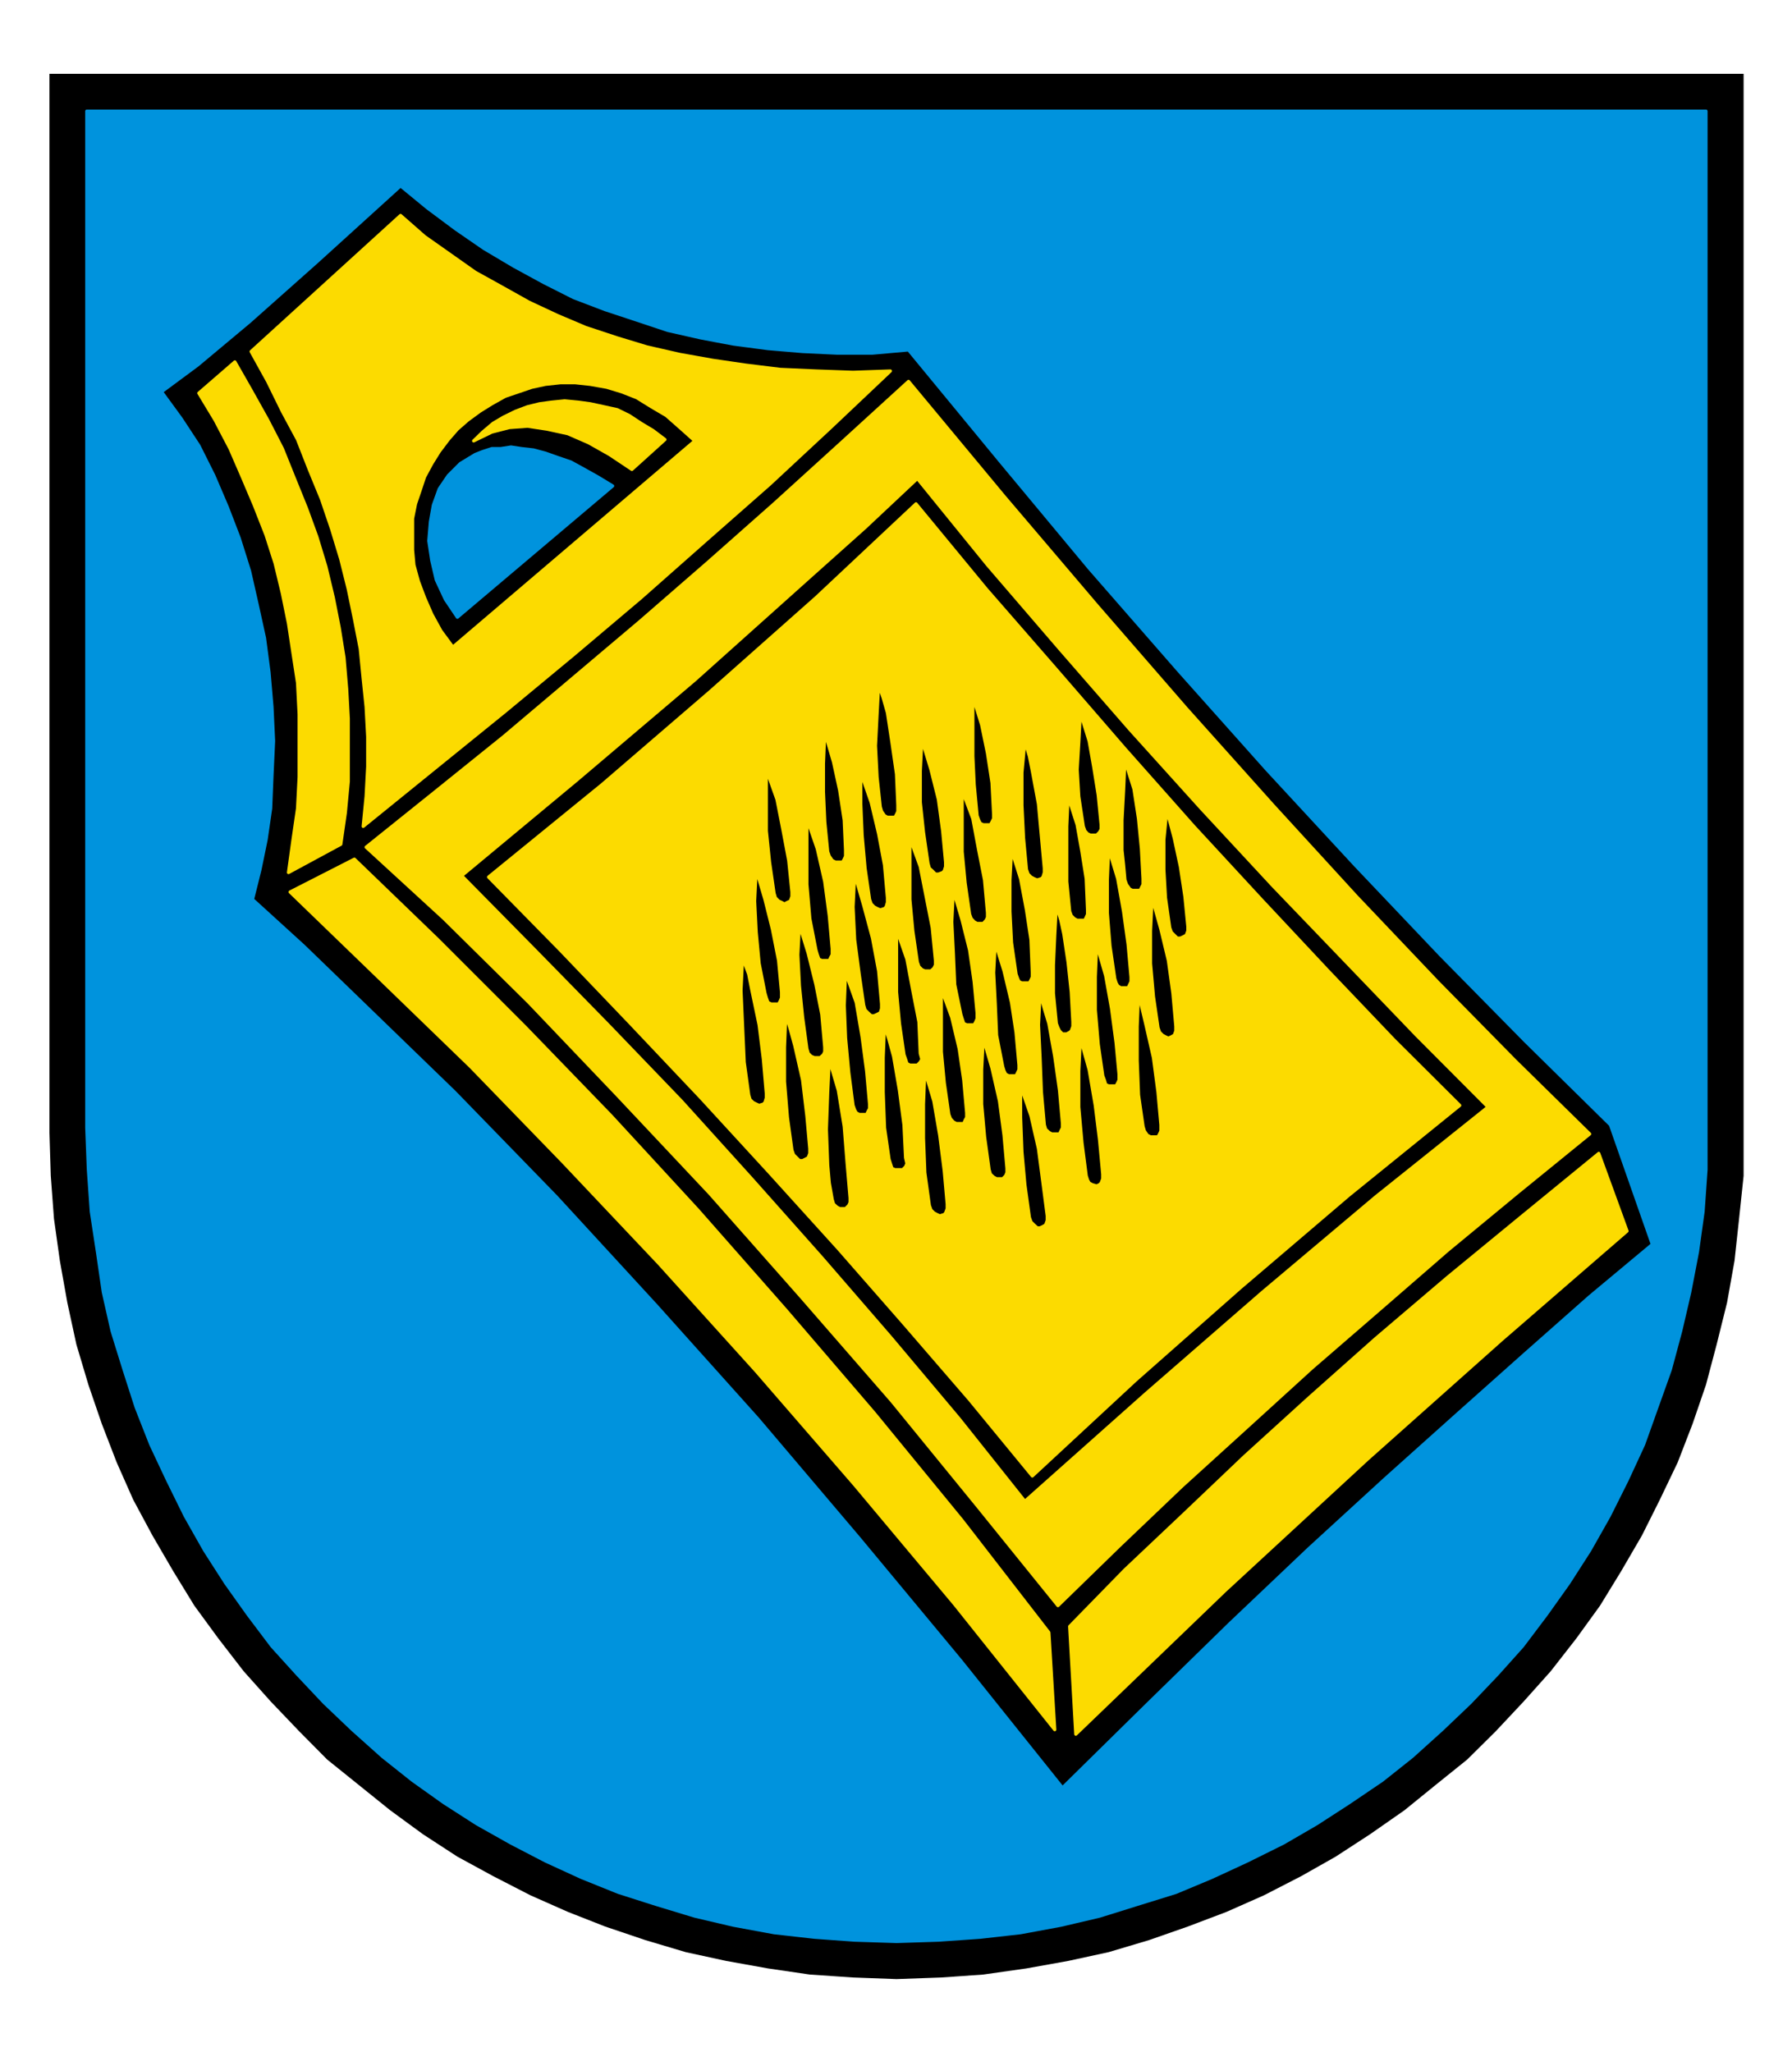
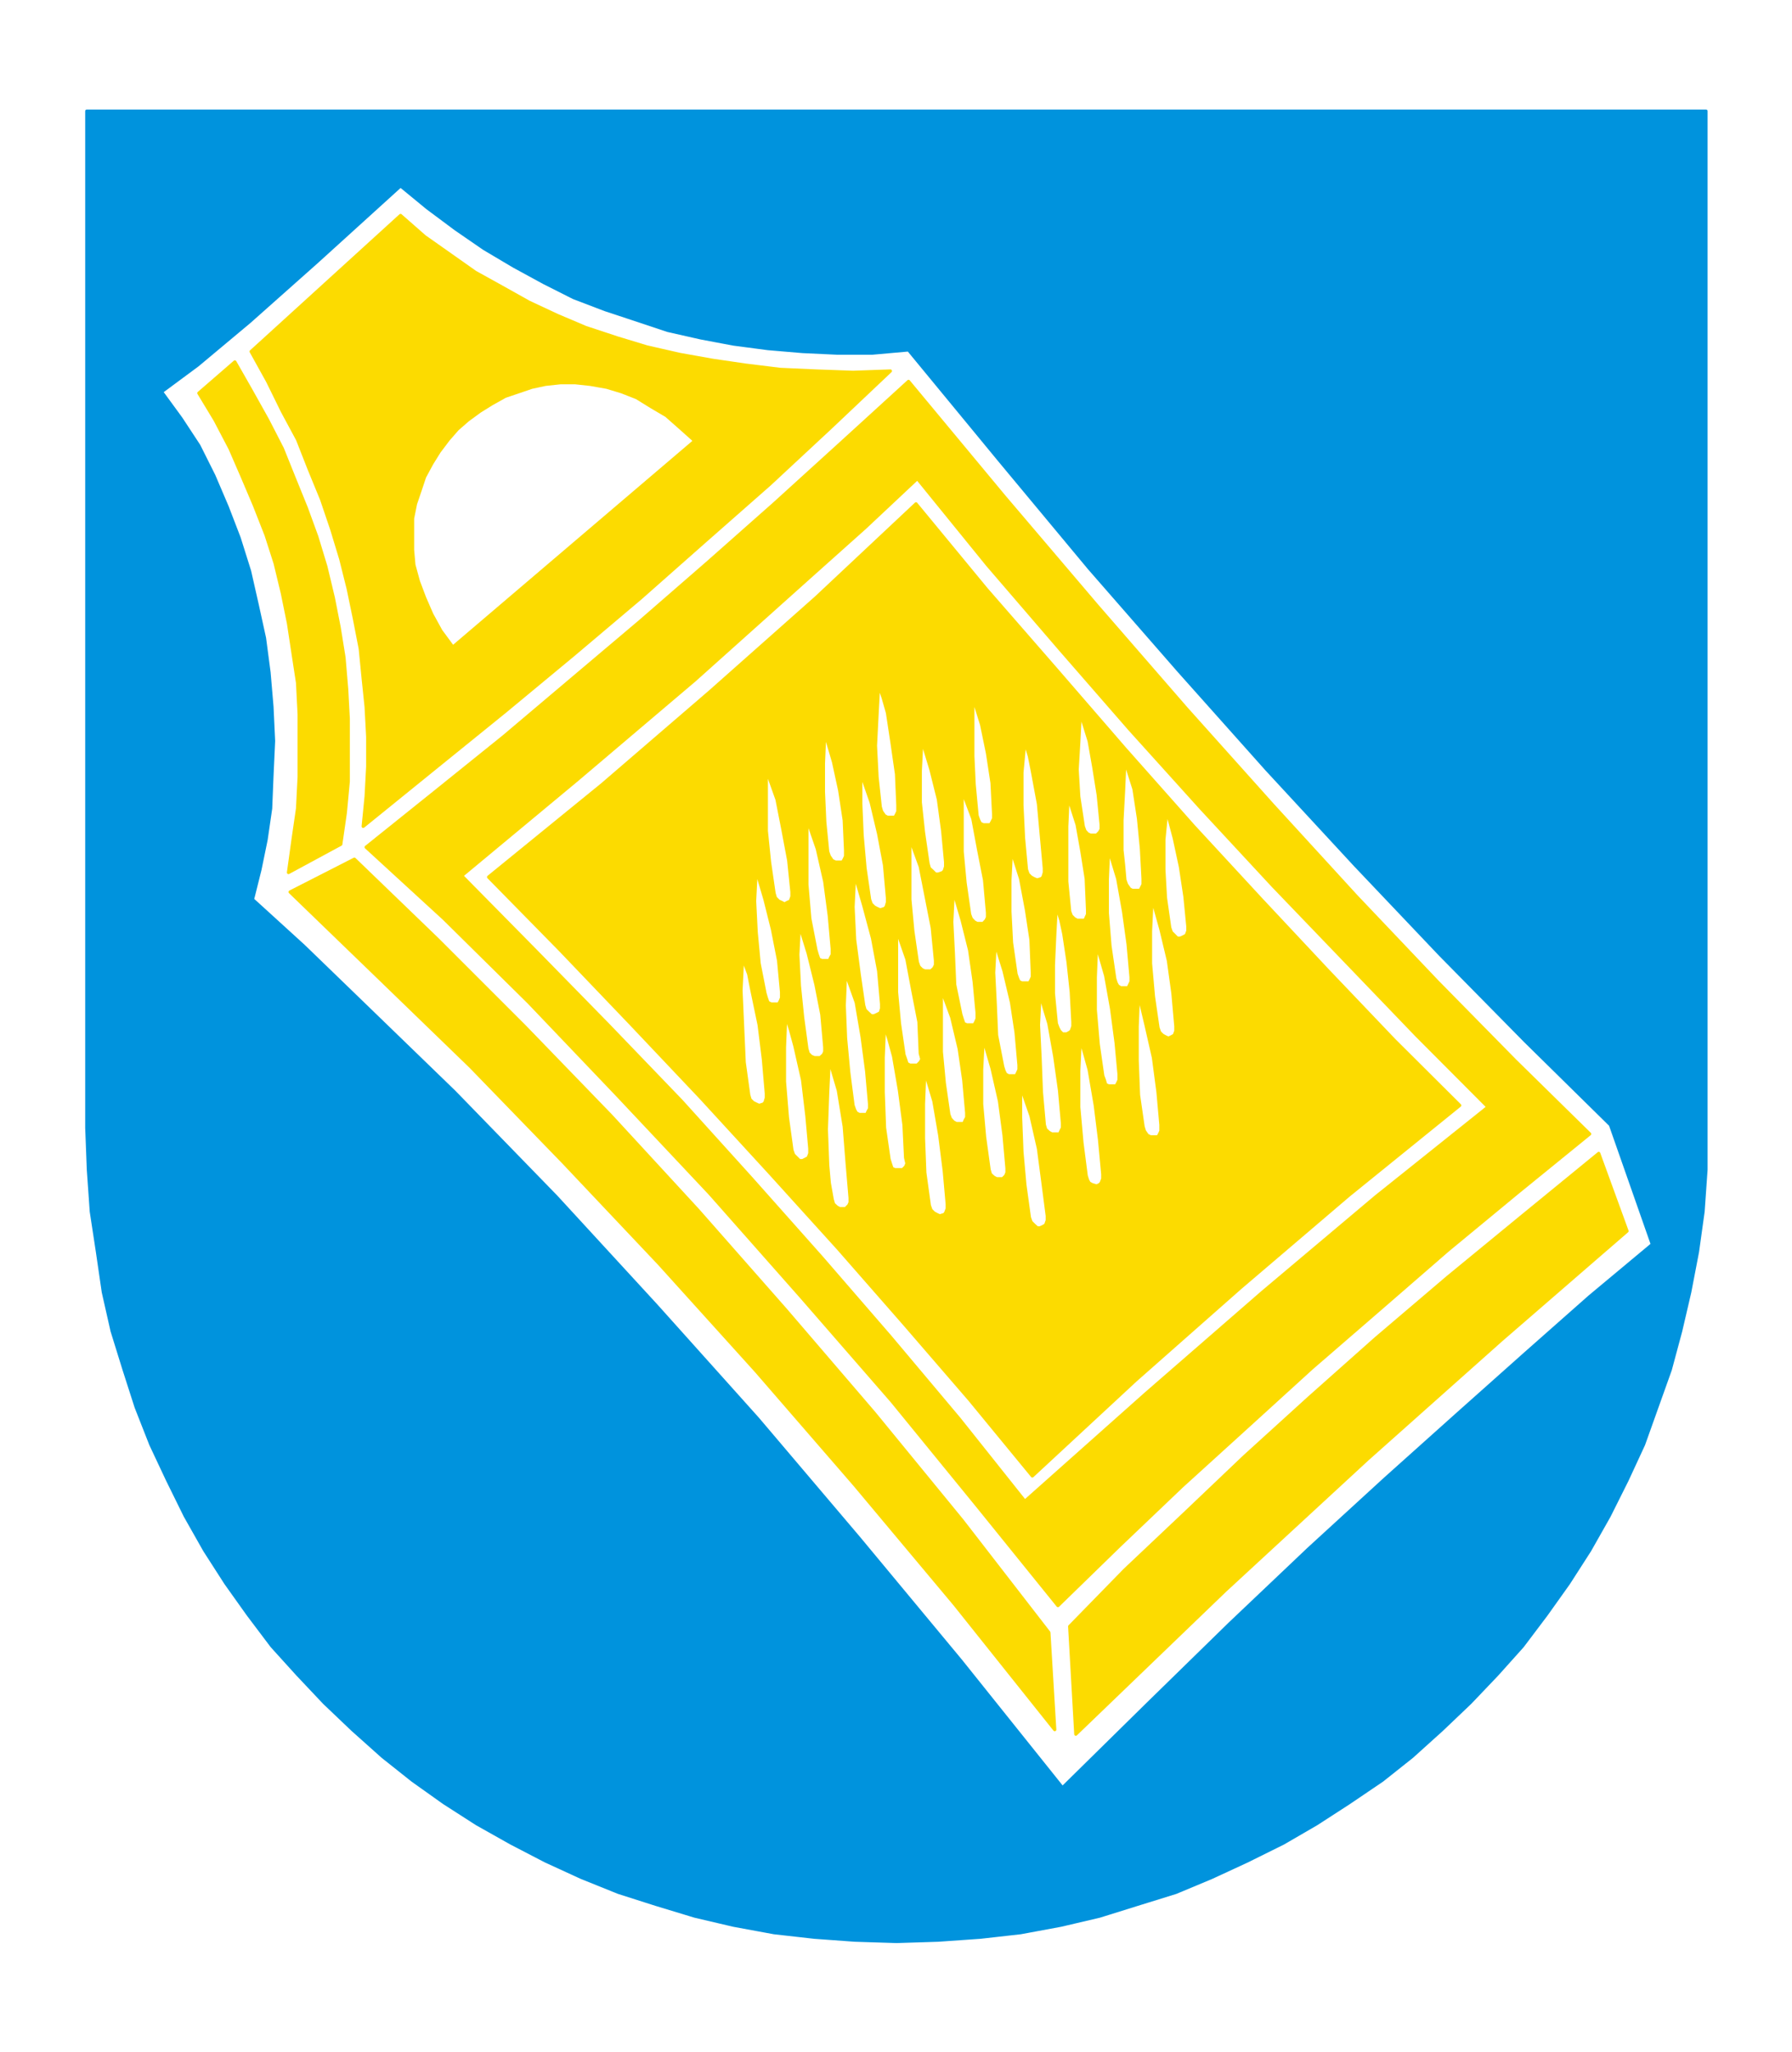
<svg xmlns="http://www.w3.org/2000/svg" version="1.0" width="366.06" height="419.22" id="svg2">
  <defs id="defs4">
    <clipPath id="clipPath3580">
      <path d="M 418.2,703.56 L 421.56,703.56 L 421.56,691.21 L 418.2,691.21 L 418.2,703.56 z" id="path3582" />
    </clipPath>
    <clipPath id="clipPath3562">
      <path d="M 354.48,701.16 L 418.19,701.16 L 418.19,629.53 L 354.48,629.53 L 354.48,701.16 z" id="path3564" />
    </clipPath>
    <clipPath id="clipPath3550">
      <path d="M 354.48,701.16 L 418.19,701.16 L 418.19,629.53 L 354.48,629.53 L 354.48,701.16 z" id="path3552" />
    </clipPath>
    <clipPath id="clipPath3474">
      <path d="M 418.2,603.6 L 421.56,603.6 L 421.56,591.24 L 418.2,591.24 L 418.2,603.6 z" id="path3476" />
    </clipPath>
    <clipPath id="clipPath3348">
      <path d="M 354.48,601.2 L 418.19,601.2 L 418.19,529.56 L 354.48,529.56 L 354.48,601.2 z" id="path3350" />
    </clipPath>
    <clipPath id="clipPath3336">
      <path d="M 354.48,601.2 L 418.19,601.2 L 418.19,529.56 L 354.48,529.56 L 354.48,601.2 z" id="path3338" />
    </clipPath>
    <clipPath id="clipPath3260">
      <path d="M 418.2,512.64 L 421.56,512.64 L 421.56,500.28 L 418.2,500.28 L 418.2,512.64 z" id="path3262" />
    </clipPath>
    <clipPath id="clipPath3238">
-       <path d="M 354.48,510.24 L 418.19,510.24 L 418.19,438.61 L 354.48,438.61 L 354.48,510.24 z" id="path3240" />
-     </clipPath>
+       </clipPath>
    <clipPath id="clipPath3226">
      <path d="M 354.48,510.24 L 418.19,510.24 L 418.19,438.61 L 354.48,438.61 L 354.48,510.24 z" id="path3228" />
    </clipPath>
    <clipPath id="clipPath3146">
      <path d="M 418.2,412.68 L 421.56,412.68 L 421.56,400.32 L 418.2,400.32 L 418.2,412.68 z" id="path3148" />
    </clipPath>
    <clipPath id="clipPath3084">
-       <path d="M 354.48,410.28 L 418.19,410.28 L 418.19,338.65 L 354.48,338.65 L 354.48,410.28 z" id="path3086" />
-     </clipPath>
+       </clipPath>
    <clipPath id="clipPath3072">
      <path d="M 354.48,410.28 L 418.19,410.28 L 418.19,338.65 L 354.48,338.65 L 354.48,410.28 z" id="path3074" />
    </clipPath>
    <clipPath id="clipPath3000">
      <path d="M 418.2,312.72 L 421.56,312.72 L 421.56,300.36 L 418.2,300.36 L 418.2,312.72 z" id="path3002" />
    </clipPath>
    <clipPath id="clipPath2974">
      <path d="M 354.48,310.32 L 418.19,310.32 L 418.19,238.69 L 354.48,238.69 L 354.48,310.32 z" id="path2976" />
    </clipPath>
    <clipPath id="clipPath2962">
      <path d="M 354.48,310.32 L 418.19,310.32 L 418.19,238.69 L 354.48,238.69 L 354.48,310.32 z" id="path2964" />
    </clipPath>
    <clipPath id="clipPath2888">
      <path d="M 418.2,212.64 L 421.56,212.64 L 421.56,200.29 L 418.2,200.29 L 418.2,212.64 z" id="path2890" />
    </clipPath>
    <clipPath id="clipPath2796">
      <path d="M 354.48,210.24 L 418.19,210.24 L 418.19,138.6 L 354.48,138.6 L 354.48,210.24 z" id="path2798" />
    </clipPath>
    <clipPath id="clipPath2784">
      <path d="M 354.48,210.24 L 418.19,210.24 L 418.19,138.6 L 354.48,138.6 L 354.48,210.24 z" id="path2786" />
    </clipPath>
    <clipPath id="clipPath2710">
      <path d="M 422.04,110.76 L 422.04,135.12 L 549.12,135.12 L 549.12,110.76 L 545.88,110.76 L 545.88,125.88 L 425.28,125.88 L 425.28,110.76 L 422.04,110.76 z" id="path2712" />
    </clipPath>
    <clipPath id="clipPath2688">
      <path d="M 351.12,110.76 L 351.12,135.12 L 354.48,135.12 L 354.48,110.76 L 351.12,110.76 z M 418.32,110.76 L 418.32,135.12 L 421.56,135.12 L 421.56,110.76 L 418.32,110.76 z" id="path2690" />
    </clipPath>
    <clipPath id="clipPath2666">
      <path d="M 288.84,110.76 L 288.84,135.12 L 350.64,135.12 L 350.64,110.76 L 347.4,110.76 L 347.4,132.84 L 292.08,132.84 L 292.08,110.76 L 288.84,110.76 z" id="path2668" />
    </clipPath>
    <clipPath id="clipPath2650">
      <path d="M 147.12,110.76 L 147.12,135.12 L 288.36,135.12 L 288.36,110.76 L 285.12,110.76 L 285.12,125.88 L 150.36,125.88 L 150.36,110.76 L 147.12,110.76 z" id="path2652" />
    </clipPath>
    <clipPath id="clipPath2634">
      <path d="M 67.68,110.76 L 67.68,135.12 L 146.64,135.12 L 146.64,110.76 L 143.28,110.76 L 143.28,125.88 L 70.92,125.88 L 70.92,110.76 L 67.68,110.76 z" id="path2636" />
    </clipPath>
    <clipPath id="clipPath2502">
      <path d="M 70.92,803.76 L 574.44,803.76 L 574.44,774.97 L 70.92,774.97 L 70.92,803.76 z" id="path2504" />
    </clipPath>
    <clipPath id="clipPath2480">
      <path d="M 70.92,803.76 L 574.44,803.76 L 574.44,801.97 L 70.92,801.97 L 70.92,803.76 z" id="path2482" />
    </clipPath>
    <clipPath id="clipPath2470">
      <path d="M 70.92,776.76 L 574.44,776.76 L 574.44,774.97 L 70.92,774.97 L 70.92,776.76 z" id="path2472" />
    </clipPath>
  </defs>
  <g transform="translate(-191.637,-17.849)" id="layer1">
    <g transform="matrix(4.36,0,0,4.36,-1508.881,-1277.543)" id="g27099">
      <g transform="matrix(1.25,0,0,1.25,-50.894,2.079)" clip-path="url(#clipPath2962)" id="g2960">
        <g id="g2966">
-           <path d="M 354.59,238.79 L 418.09,238.79 L 418.09,278.47 L 418.09,278.47 L 418.09,280.1 L 417.92,281.71 L 417.75,283.28 L 417.47,284.85 L 417.08,286.42 L 416.68,287.93 L 416.18,289.39 L 415.62,290.84 L 414.95,292.24 L 414.28,293.58 L 413.5,294.92 L 412.71,296.21 L 411.82,297.44 L 410.86,298.67 L 409.85,299.8 L 408.8,300.92 L 407.73,301.98 L 406.55,302.93 L 405.38,303.88 L 404.09,304.78 L 402.8,305.62 L 401.51,306.35 L 400.11,307.07 L 398.71,307.69 L 397.26,308.24 L 395.8,308.75 L 394.29,309.2 L 392.77,309.53 L 391.21,309.81 L 389.59,310.04 L 388.02,310.15 L 386.34,310.21 L 386.34,310.21 L 384.71,310.15 L 383.09,310.04 L 381.52,309.81 L 379.96,309.53 L 378.44,309.2 L 376.93,308.75 L 375.42,308.24 L 374.02,307.69 L 372.62,307.07 L 371.22,306.35 L 369.88,305.62 L 368.59,304.78 L 367.36,303.88 L 366.18,302.93 L 365,301.98 L 363.95,300.92 L 362.88,299.8 L 361.87,298.67 L 360.92,297.44 L 360.02,296.21 L 359.23,294.92 L 358.45,293.58 L 357.73,292.24 L 357.11,290.84 L 356.55,289.39 L 356.05,287.93 L 355.6,286.42 L 355.26,284.85 L 354.98,283.28 L 354.76,281.71 L 354.64,280.1 L 354.59,278.47 L 354.59,238.79 z" id="path2968" style="fill:#000000;fill-opacity:1;fill-rule:evenodd;stroke:none" />
-         </g>
+           </g>
      </g>
      <g transform="matrix(1.25,0,0,1.25,-50.894,2.079)" clip-path="url(#clipPath2974)" id="g2972">
        <path d="M 412.66,279.26 L 413.72,282.17 L 413.72,282.17 L 409.01,286.25 L 403.98,290.73 L 398.65,295.65 L 393.06,301.03 L 392.83,296.99 L 392.83,296.99 L 394.9,294.87 L 397.09,292.8 L 399.38,290.62 L 401.79,288.43 L 404.31,286.19 L 407,283.9 L 409.8,281.6 L 412.66,279.26 L 412.66,279.26 z" id="path2978" style="fill:#fcdb00;fill-opacity:1;fill-rule:evenodd;stroke:#fcdb00;stroke-width:0.12;stroke-linecap:round;stroke-linejoin:round;stroke-miterlimit:10;stroke-dasharray:none;stroke-opacity:1" />
        <path d="M 369.71,260.28 L 378.78,252.55 L 378.78,252.55 L 378.22,252.05 L 377.71,251.6 L 377.15,251.27 L 376.6,250.93 L 376.04,250.71 L 375.48,250.54 L 374.86,250.43 L 374.3,250.37 L 373.74,250.37 L 373.18,250.43 L 372.67,250.54 L 372.17,250.71 L 371.67,250.88 L 371.17,251.16 L 370.72,251.44 L 370.27,251.77 L 369.88,252.11 L 369.54,252.5 L 369.2,252.95 L 368.92,253.4 L 368.65,253.9 L 368.48,254.41 L 368.31,254.91 L 368.2,255.46 L 368.2,256.03 L 368.2,256.64 L 368.25,257.2 L 368.42,257.82 L 368.65,258.43 L 368.92,259.05 L 369.26,259.67 L 369.71,260.28 L 369.71,260.28 z M 367.75,244.1 L 367.75,244.1 L 368.65,244.89 L 369.6,245.56 L 370.55,246.23 L 371.56,246.79 L 372.56,247.35 L 373.63,247.85 L 374.69,248.3 L 375.87,248.69 L 376.99,249.03 L 378.22,249.31 L 379.45,249.53 L 380.68,249.71 L 381.98,249.87 L 383.32,249.93 L 384.71,249.98 L 386.11,249.93 L 386.11,249.93 L 383.87,252.05 L 381.58,254.18 L 379.17,256.3 L 376.76,258.43 L 374.24,260.56 L 371.67,262.69 L 369.04,264.82 L 366.35,267 L 366.35,267 L 366.46,265.88 L 366.52,264.76 L 366.52,263.64 L 366.46,262.52 L 366.35,261.46 L 366.24,260.34 L 366.02,259.21 L 365.79,258.1 L 365.51,256.98 L 365.17,255.86 L 364.79,254.74 L 364.33,253.62 L 363.89,252.5 L 363.32,251.44 L 362.77,250.32 L 362.15,249.2 L 367.75,244.1 z" id="path2980" style="fill:#fcdb00;fill-opacity:1;fill-rule:evenodd;stroke:#fcdb00;stroke-width:0.12;stroke-linecap:round;stroke-linejoin:round;stroke-miterlimit:10;stroke-dasharray:none;stroke-opacity:1" />
-         <path d="M 376.42,253.62 L 377.66,252.5 L 377.66,252.5 L 377.21,252.16 L 376.76,251.89 L 376.32,251.6 L 375.87,251.38 L 375.37,251.27 L 374.86,251.16 L 374.42,251.1 L 373.9,251.05 L 373.4,251.1 L 372.96,251.16 L 372.51,251.27 L 372.06,251.44 L 371.61,251.66 L 371.22,251.89 L 370.83,252.22 L 370.49,252.55 L 370.49,252.55 L 371.17,252.22 L 371.83,252.05 L 372.51,252 L 373.24,252.11 L 374.02,252.28 L 374.8,252.62 L 375.58,253.06 L 376.42,253.62 L 376.42,253.62 z" id="path2982" style="fill:#fcdb00;fill-opacity:1;fill-rule:evenodd;stroke:#fcdb00;stroke-width:0.12;stroke-linecap:round;stroke-linejoin:round;stroke-miterlimit:10;stroke-dasharray:none;stroke-opacity:1" />
        <path d="M 361.54,249.59 L 360.19,250.76 L 360.19,250.76 L 360.8,251.77 L 361.36,252.84 L 361.82,253.9 L 362.27,254.96 L 362.71,256.08 L 363.05,257.14 L 363.32,258.26 L 363.55,259.39 L 363.72,260.51 L 363.89,261.62 L 363.95,262.8 L 363.95,263.98 L 363.95,265.15 L 363.89,266.33 L 363.72,267.5 L 363.55,268.73 L 365.51,267.67 L 365.51,267.67 L 365.68,266.49 L 365.79,265.32 L 365.79,264.14 L 365.79,262.96 L 365.73,261.85 L 365.63,260.67 L 365.45,259.55 L 365.23,258.43 L 364.95,257.26 L 364.61,256.14 L 364.22,255.07 L 363.77,253.96 L 363.32,252.84 L 362.77,251.77 L 362.15,250.66 L 361.54,249.59 L 361.54,249.59 z" id="path2984" style="fill:#fcdb00;fill-opacity:1;fill-rule:evenodd;stroke:#fcdb00;stroke-width:0.12;stroke-linecap:round;stroke-linejoin:round;stroke-miterlimit:10;stroke-dasharray:none;stroke-opacity:1" />
        <path d="M 366.02,268.23 L 363.61,269.46 L 363.61,269.46 L 366.91,272.65 L 370.38,276.01 L 373.85,279.59 L 377.44,283.39 L 381.08,287.42 L 384.77,291.68 L 388.52,296.16 L 392.27,300.86 L 392.05,297.22 L 392.05,297.22 L 388.8,293.02 L 385.5,288.99 L 382.19,285.13 L 378.89,281.38 L 375.64,277.85 L 372.4,274.5 L 369.15,271.25 L 366.02,268.23 L 366.02,268.23 z" id="path2986" style="fill:#fcdb00;fill-opacity:1;fill-rule:evenodd;stroke:#fcdb00;stroke-width:0.12;stroke-linecap:round;stroke-linejoin:round;stroke-miterlimit:10;stroke-dasharray:none;stroke-opacity:1" />
        <path d="M 387.12,253.96 L 387.12,253.96 L 385.16,255.8 L 383.09,257.65 L 378.78,261.51 L 374.36,265.26 L 370.04,268.85 L 370.04,268.85 L 372.79,271.64 L 375.53,274.44 L 378.28,277.3 L 380.91,280.21 L 383.54,283.17 L 386.11,286.14 L 388.69,289.21 L 391.15,292.3 L 391.15,292.3 L 395.69,288.26 L 400.06,284.46 L 404.31,280.88 L 408.51,277.52 L 408.51,277.52 L 405.83,274.83 L 403.14,272.03 L 400.45,269.23 L 397.76,266.33 L 395.08,263.36 L 392.45,260.34 L 389.75,257.2 L 387.12,253.96 L 387.12,253.96 z M 386.79,250.32 L 386.79,250.32 L 390.37,254.63 L 393.84,258.71 L 397.2,262.58 L 400.45,266.21 L 403.58,269.63 L 406.61,272.82 L 409.52,275.78 L 412.32,278.53 L 412.32,278.53 L 409.64,280.71 L 407,282.89 L 404.42,285.13 L 401.9,287.31 L 399.44,289.55 L 397.04,291.73 L 394.68,293.98 L 392.39,296.21 L 392.39,296.21 L 389.36,292.46 L 386.17,288.55 L 382.76,284.63 L 379.34,280.76 L 375.87,277.07 L 372.56,273.6 L 369.38,270.46 L 366.46,267.78 L 366.46,267.78 L 369.04,265.71 L 371.61,263.64 L 374.13,261.51 L 376.71,259.33 L 379.23,257.14 L 381.75,254.91 L 384.27,252.62 L 386.79,250.32 L 386.79,250.32 z" id="path2988" style="fill:#fcdb00;fill-opacity:1;fill-rule:evenodd;stroke:#fcdb00;stroke-width:0.12;stroke-linecap:round;stroke-linejoin:round;stroke-miterlimit:10;stroke-dasharray:none;stroke-opacity:1" />
        <path d="M 392.77,265.88 L 392.77,265.88 L 392.72,267 L 392.72,268.01 L 392.72,269.07 L 392.83,270.19 L 392.83,270.19 L 392.89,270.35 L 393,270.46 L 393.11,270.52 L 393.23,270.52 L 393.4,270.52 L 393.45,270.41 L 393.5,270.3 L 393.5,270.13 L 393.5,270.13 L 393.45,268.96 L 393.29,267.95 L 393.11,266.94 L 392.77,265.88 L 392.77,265.88 z M 381.46,264.87 L 381.46,264.87 L 381.46,266.05 L 381.46,267.17 L 381.58,268.34 L 381.75,269.51 L 381.75,269.51 L 381.8,269.68 L 381.92,269.8 L 382.03,269.85 L 382.14,269.91 L 382.25,269.85 L 382.36,269.8 L 382.42,269.63 L 382.42,269.46 L 382.42,269.46 L 382.3,268.28 L 382.08,267.11 L 381.86,265.99 L 381.46,264.87 L 381.46,264.87 z M 383.65,263.47 L 383.65,263.47 L 383.6,264.64 L 383.6,265.71 L 383.65,266.83 L 383.76,267.95 L 383.76,267.95 L 383.82,268.12 L 383.93,268.28 L 384.05,268.34 L 384.16,268.34 L 384.32,268.34 L 384.38,268.23 L 384.43,268.12 L 384.43,267.89 L 384.43,267.89 L 384.38,266.77 L 384.21,265.65 L 383.98,264.59 L 383.65,263.47 L 383.65,263.47 z M 385.67,261.68 L 385.67,261.68 L 385.61,262.8 L 385.55,263.98 L 385.61,265.15 L 385.73,266.27 L 385.73,266.27 L 385.78,266.44 L 385.89,266.6 L 386,266.66 L 386.11,266.66 L 386.28,266.66 L 386.34,266.55 L 386.39,266.44 L 386.39,266.21 L 386.39,266.21 L 386.34,265.04 L 386.17,263.86 L 386,262.74 L 385.84,262.18 L 385.67,261.68 L 385.67,261.68 z M 387.29,263.75 L 387.29,263.75 L 387.23,264.92 L 387.23,266.1 L 387.35,267.22 L 387.52,268.39 L 387.52,268.39 L 387.57,268.57 L 387.68,268.67 L 387.8,268.79 L 387.91,268.79 L 388.07,268.73 L 388.13,268.67 L 388.18,268.51 L 388.18,268.34 L 388.18,268.34 L 388.07,267.17 L 387.91,265.99 L 387.63,264.87 L 387.29,263.75 L 387.29,263.75 z M 389.2,262.13 L 389.2,262.13 L 389.2,263.25 L 389.2,264.37 L 389.25,265.43 L 389.36,266.6 L 389.36,266.6 L 389.42,266.77 L 389.48,266.89 L 389.59,266.94 L 389.75,266.94 L 389.86,266.94 L 389.92,266.83 L 389.98,266.71 L 389.98,266.55 L 389.98,266.55 L 389.92,265.37 L 389.75,264.26 L 389.53,263.19 L 389.2,262.13 L 389.2,262.13 z M 391.15,263.8 L 391.15,263.8 L 391.04,264.98 L 391.04,266.21 L 391.1,267.44 L 391.21,268.62 L 391.21,268.62 L 391.27,268.79 L 391.38,268.9 L 391.49,268.96 L 391.61,269.01 L 391.77,268.96 L 391.83,268.9 L 391.88,268.73 L 391.88,268.57 L 391.88,268.57 L 391.66,266.16 L 391.43,264.92 L 391.32,264.37 L 391.15,263.8 L 391.15,263.8 z M 388.8,265.65 L 388.8,265.65 L 388.8,266.77 L 388.8,267.95 L 388.91,269.12 L 389.08,270.3 L 389.08,270.3 L 389.14,270.46 L 389.25,270.58 L 389.36,270.64 L 389.48,270.64 L 389.59,270.64 L 389.7,270.52 L 389.75,270.41 L 389.75,270.24 L 389.75,270.24 L 389.64,269.01 L 389.42,267.89 L 389.2,266.71 L 388.8,265.65 L 388.8,265.65 z M 385,264.98 L 385,264.98 L 385,266.16 L 385.05,267.33 L 385.16,268.57 L 385.33,269.74 L 385.33,269.74 L 385.39,269.91 L 385.5,270.02 L 385.61,270.08 L 385.73,270.13 L 385.89,270.08 L 385.95,270.02 L 386,269.85 L 386,269.68 L 386,269.68 L 385.89,268.45 L 385.67,267.28 L 385.39,266.1 L 385,264.98 L 385,264.98 z M 382.98,266.71 L 382.98,266.71 L 382.98,267.89 L 382.98,269.18 L 383.09,270.46 L 383.32,271.64 L 383.32,271.64 L 383.37,271.81 L 383.43,271.98 L 383.54,272.03 L 383.71,272.03 L 383.82,272.03 L 383.87,271.92 L 383.93,271.81 L 383.93,271.59 L 383.93,271.59 L 383.82,270.35 L 383.65,269.07 L 383.37,267.84 L 382.98,266.71 L 382.98,266.71 z M 381.08,268.62 L 381.08,268.62 L 381.02,269.8 L 381.08,270.97 L 381.19,272.14 L 381.41,273.26 L 381.41,273.26 L 381.46,273.43 L 381.52,273.6 L 381.64,273.66 L 381.8,273.66 L 381.92,273.66 L 381.98,273.55 L 382.03,273.43 L 382.03,273.21 L 382.03,273.21 L 381.92,272.03 L 381.69,270.86 L 381.41,269.74 L 381.08,268.62 L 381.08,268.62 z M 388.47,269.4 L 388.47,269.4 L 388.41,270.58 L 388.47,271.76 L 388.52,272.93 L 388.75,274.05 L 388.75,274.05 L 388.8,274.21 L 388.86,274.39 L 388.97,274.44 L 389.14,274.44 L 389.25,274.44 L 389.31,274.33 L 389.36,274.21 L 389.36,273.99 L 389.36,273.99 L 389.25,272.82 L 389.08,271.64 L 388.8,270.52 L 388.47,269.4 L 388.47,269.4 z M 382.7,270.69 L 382.7,270.69 L 382.64,271.81 L 382.7,272.98 L 382.82,274.16 L 382.98,275.34 L 382.98,275.34 L 383.03,275.51 L 383.14,275.62 L 383.26,275.67 L 383.37,275.67 L 383.48,275.67 L 383.6,275.56 L 383.65,275.45 L 383.65,275.28 L 383.65,275.28 L 383.54,274.05 L 383.32,272.93 L 383.03,271.76 L 382.7,270.69 L 382.7,270.69 z M 390.65,267.89 L 390.65,267.89 L 390.59,269.01 L 390.59,270.19 L 390.65,271.36 L 390.82,272.54 L 390.82,272.54 L 390.88,272.71 L 390.93,272.82 L 391.04,272.87 L 391.21,272.87 L 391.32,272.87 L 391.38,272.76 L 391.43,272.65 L 391.43,272.48 L 391.43,272.48 L 391.38,271.25 L 391.21,270.13 L 390.99,268.96 L 390.65,267.89 L 390.65,267.89 z M 393.23,262.74 L 393.23,262.74 L 393.17,263.86 L 393.11,264.87 L 393.17,265.88 L 393.34,267 L 393.34,267 L 393.4,267.17 L 393.5,267.28 L 393.61,267.33 L 393.73,267.33 L 393.84,267.33 L 393.95,267.22 L 394.01,267.11 L 394.01,266.94 L 394.01,266.94 L 393.9,265.82 L 393.73,264.76 L 393.56,263.8 L 393.23,262.74 L 393.23,262.74 z M 394.9,264.53 L 394.9,264.53 L 394.85,265.65 L 394.79,266.77 L 394.79,267.89 L 394.85,268.45 L 394.9,269.01 L 394.9,269.01 L 394.96,269.18 L 395.08,269.35 L 395.18,269.4 L 395.3,269.4 L 395.47,269.4 L 395.52,269.3 L 395.58,269.18 L 395.58,268.96 L 395.58,268.96 L 395.52,267.84 L 395.41,266.71 L 395.24,265.6 L 394.9,264.53 L 394.9,264.53 z M 386.84,267.44 L 386.84,267.44 L 386.84,268.57 L 386.84,269.74 L 386.95,270.92 L 387.12,272.09 L 387.12,272.09 L 387.18,272.26 L 387.29,272.37 L 387.4,272.42 L 387.52,272.42 L 387.63,272.42 L 387.74,272.32 L 387.8,272.2 L 387.8,272.03 L 387.8,272.03 L 387.68,270.8 L 387.46,269.68 L 387.23,268.51 L 386.84,267.44 L 386.84,267.44 z M 396.47,266.39 L 396.47,266.39 L 396.36,267.5 L 396.36,268.62 L 396.42,269.68 L 396.58,270.8 L 396.58,270.8 L 396.64,270.97 L 396.75,271.08 L 396.86,271.19 L 396.98,271.19 L 397.09,271.14 L 397.2,271.08 L 397.26,270.92 L 397.26,270.75 L 397.26,270.75 L 397.15,269.63 L 396.98,268.51 L 396.75,267.44 L 396.47,266.39 L 396.47,266.39 z M 392.33,269.96 L 392.33,269.96 L 392.27,271.08 L 392.22,272.2 L 392.22,273.26 L 392.33,274.39 L 392.33,274.39 L 392.39,274.55 L 392.45,274.67 L 392.56,274.78 L 392.72,274.78 L 392.83,274.72 L 392.89,274.67 L 392.95,274.5 L 392.95,274.33 L 392.95,274.33 L 392.89,273.21 L 392.77,272.09 L 392.61,271.03 L 392.5,270.52 L 392.33,269.96 L 392.33,269.96 z M 394.29,267.84 L 394.29,267.84 L 394.24,269.01 L 394.24,270.24 L 394.34,271.48 L 394.52,272.71 L 394.52,272.71 L 394.57,272.87 L 394.63,272.98 L 394.74,273.05 L 394.9,273.05 L 395.02,273.05 L 395.08,272.93 L 395.13,272.82 L 395.13,272.65 L 395.13,272.65 L 395.02,271.42 L 394.85,270.19 L 394.63,268.96 L 394.29,267.84 L 394.29,267.84 z M 395.92,269.68 L 395.92,269.68 L 395.86,270.92 L 395.86,272.14 L 395.97,273.38 L 396.14,274.55 L 396.14,274.55 L 396.2,274.72 L 396.31,274.83 L 396.42,274.89 L 396.53,274.94 L 396.64,274.89 L 396.75,274.83 L 396.81,274.67 L 396.81,274.5 L 396.81,274.5 L 396.7,273.26 L 396.53,272.03 L 396.25,270.86 L 395.92,269.68 L 395.92,269.68 z M 393.84,271.42 L 393.84,271.42 L 393.79,272.65 L 393.79,273.88 L 393.9,275.17 L 394.07,276.35 L 394.07,276.35 L 394.13,276.51 L 394.18,276.68 L 394.29,276.73 L 394.45,276.73 L 394.57,276.73 L 394.63,276.62 L 394.68,276.51 L 394.68,276.29 L 394.68,276.29 L 394.57,275.11 L 394.4,273.83 L 394.18,272.6 L 393.84,271.42 L 393.84,271.42 z M 395.41,273.26 L 395.41,273.26 L 395.36,274.5 L 395.36,275.78 L 395.41,277.07 L 395.58,278.25 L 395.58,278.25 L 395.63,278.42 L 395.74,278.58 L 395.86,278.64 L 395.97,278.64 L 396.14,278.64 L 396.2,278.53 L 396.25,278.42 L 396.25,278.19 L 396.25,278.19 L 396.14,276.96 L 395.97,275.67 L 395.69,274.44 L 395.41,273.26 L 395.41,273.26 z M 393.23,274.94 L 393.23,274.94 L 393.17,276.17 L 393.17,277.52 L 393.29,278.86 L 393.45,280.1 L 393.45,280.1 L 393.5,280.26 L 393.56,280.37 L 393.67,280.43 L 393.84,280.48 L 393.95,280.43 L 394.01,280.37 L 394.07,280.21 L 394.07,280.04 L 394.07,280.04 L 393.95,278.75 L 393.79,277.46 L 393.56,276.12 L 393.23,274.94 L 393.23,274.94 z M 391.72,273.26 L 391.72,273.26 L 391.66,274.44 L 391.72,275.67 L 391.77,276.96 L 391.88,278.19 L 391.88,278.19 L 391.93,278.36 L 392.05,278.47 L 392.16,278.53 L 392.27,278.53 L 392.45,278.53 L 392.5,278.42 L 392.56,278.3 L 392.56,278.14 L 392.56,278.14 L 392.45,276.9 L 392.27,275.62 L 392.05,274.39 L 391.88,273.83 L 391.72,273.26 L 391.72,273.26 z M 390.04,271.36 L 390.04,271.36 L 389.98,272.48 L 390.04,273.66 L 390.09,274.83 L 390.32,276.01 L 390.32,276.01 L 390.37,276.17 L 390.43,276.29 L 390.54,276.35 L 390.7,276.35 L 390.82,276.35 L 390.88,276.23 L 390.93,276.12 L 390.93,275.95 L 390.93,275.95 L 390.82,274.72 L 390.65,273.6 L 390.37,272.42 L 390.04,271.36 L 390.04,271.36 z M 389.59,274.94 L 389.59,274.94 L 389.53,276.12 L 389.53,277.41 L 389.64,278.64 L 389.81,279.87 L 389.81,279.87 L 389.86,280.04 L 389.98,280.15 L 390.09,280.21 L 390.2,280.21 L 390.32,280.21 L 390.43,280.1 L 390.48,279.98 L 390.48,279.82 L 390.48,279.82 L 390.37,278.58 L 390.2,277.3 L 389.92,276.07 L 389.59,274.94 L 389.59,274.94 z M 388.02,273.1 L 388.02,273.1 L 388.02,274.27 L 388.02,275.45 L 388.13,276.62 L 388.3,277.8 L 388.3,277.8 L 388.36,277.96 L 388.47,278.08 L 388.58,278.14 L 388.69,278.14 L 388.86,278.14 L 388.91,278.02 L 388.97,277.91 L 388.97,277.74 L 388.97,277.74 L 388.86,276.51 L 388.69,275.34 L 388.41,274.16 L 388.02,273.1 L 388.02,273.1 z M 384.77,268.79 L 384.77,268.79 L 384.71,270.02 L 384.77,271.25 L 384.94,272.54 L 385.11,273.71 L 385.11,273.71 L 385.16,273.88 L 385.27,273.99 L 385.39,274.1 L 385.5,274.1 L 385.61,274.05 L 385.73,273.99 L 385.78,273.83 L 385.78,273.66 L 385.78,273.66 L 385.67,272.42 L 385.44,271.19 L 385.11,269.96 L 384.77,268.79 L 384.77,268.79 z M 380.57,271.92 L 380.57,271.92 L 380.51,273.15 L 380.57,274.5 L 380.63,275.84 L 380.8,277.07 L 380.8,277.07 L 380.85,277.24 L 380.96,277.35 L 381.08,277.41 L 381.19,277.46 L 381.35,277.41 L 381.41,277.35 L 381.46,277.18 L 381.46,277.01 L 381.46,277.01 L 381.35,275.73 L 381.19,274.44 L 380.91,273.1 L 380.8,272.54 L 380.57,271.92 L 380.57,271.92 z M 382.19,274.05 L 382.19,274.05 L 382.14,275.28 L 382.14,276.57 L 382.25,277.91 L 382.42,279.14 L 382.42,279.14 L 382.48,279.31 L 382.59,279.42 L 382.7,279.53 L 382.82,279.53 L 382.92,279.48 L 383.03,279.42 L 383.09,279.26 L 383.09,279.08 L 383.09,279.08 L 382.98,277.85 L 382.82,276.51 L 382.53,275.23 L 382.36,274.61 L 382.19,274.05 L 382.19,274.05 z M 384.43,272.48 L 384.43,272.48 L 384.38,273.71 L 384.43,274.94 L 384.55,276.23 L 384.71,277.46 L 384.71,277.46 L 384.77,277.63 L 384.83,277.74 L 384.94,277.8 L 385.11,277.8 L 385.22,277.8 L 385.27,277.69 L 385.33,277.58 L 385.33,277.41 L 385.33,277.41 L 385.22,276.17 L 385.05,274.89 L 384.83,273.6 L 384.43,272.48 L 384.43,272.48 z M 386.34,270.86 L 386.34,270.86 L 386.34,272.03 L 386.34,273.21 L 386.45,274.39 L 386.62,275.56 L 386.62,275.56 L 386.68,275.73 L 386.73,275.89 L 386.84,275.95 L 387.01,275.95 L 387.12,275.95 L 387.23,275.84 L 387.29,275.73 L 387.23,275.51 L 387.23,275.51 L 387.18,274.33 L 386.95,273.15 L 386.73,271.98 L 386.34,270.86 L 386.34,270.86 z M 383.82,275.73 L 383.82,275.73 L 383.76,276.96 L 383.71,278.36 L 383.76,279.7 L 383.82,280.37 L 383.93,280.99 L 383.93,280.99 L 383.98,281.16 L 384.1,281.27 L 384.21,281.33 L 384.32,281.33 L 384.43,281.33 L 384.55,281.21 L 384.6,281.1 L 384.6,280.93 L 384.6,280.93 L 384.49,279.64 L 384.38,278.25 L 384.16,276.9 L 383.98,276.29 L 383.82,275.73 L 383.82,275.73 z M 385.89,274.44 L 385.89,274.44 L 385.84,275.67 L 385.84,276.96 L 385.89,278.3 L 386.06,279.48 L 386.06,279.48 L 386.11,279.64 L 386.17,279.82 L 386.28,279.87 L 386.45,279.87 L 386.57,279.87 L 386.68,279.76 L 386.73,279.64 L 386.68,279.42 L 386.68,279.42 L 386.62,278.19 L 386.45,276.9 L 386.23,275.62 L 386.06,275 L 385.89,274.44 L 385.89,274.44 z M 387.4,276.17 L 387.4,276.17 L 387.35,277.41 L 387.35,278.69 L 387.4,279.98 L 387.57,281.21 L 387.57,281.21 L 387.63,281.38 L 387.74,281.49 L 387.85,281.55 L 387.96,281.6 L 388.13,281.55 L 388.18,281.49 L 388.24,281.33 L 388.24,281.16 L 388.24,281.16 L 388.13,279.92 L 387.96,278.58 L 387.74,277.3 L 387.57,276.73 L 387.4,276.17 L 387.4,276.17 z M 390.99,276.73 L 390.99,276.73 L 390.99,277.91 L 391.04,279.2 L 391.15,280.43 L 391.32,281.66 L 391.32,281.66 L 391.38,281.83 L 391.49,281.94 L 391.61,282.05 L 391.72,282.05 L 391.83,282 L 391.93,281.94 L 391.99,281.77 L 391.99,281.6 L 391.99,281.6 L 391.83,280.37 L 391.66,279.08 L 391.38,277.85 L 390.99,276.73 L 390.99,276.73 z M 387.07,254.91 L 387.07,254.91 L 389.7,258.1 L 392.33,261.12 L 394.9,264.09 L 397.48,267 L 400.01,269.74 L 402.52,272.42 L 404.98,275 L 407.45,277.46 L 407.45,277.46 L 403.3,280.82 L 399.22,284.3 L 395.3,287.76 L 391.43,291.35 L 391.43,291.35 L 389.08,288.49 L 386.62,285.64 L 384.16,282.83 L 381.58,279.98 L 379.01,277.18 L 376.37,274.39 L 373.74,271.64 L 371.05,268.9 L 371.05,268.9 L 375.31,265.43 L 379.34,261.96 L 383.32,258.43 L 387.07,254.91 L 387.07,254.91 z" id="path2990" style="fill:#fcdb00;fill-opacity:1;fill-rule:evenodd;stroke:#fcdb00;stroke-width:0.12;stroke-linecap:round;stroke-linejoin:round;stroke-miterlimit:10;stroke-dasharray:none;stroke-opacity:1" />
        <path d="M 355.99,240.19 L 416.68,240.19 L 416.68,278.3 L 416.68,278.3 L 416.68,279.87 L 416.57,281.44 L 416.36,282.95 L 416.07,284.46 L 415.73,285.92 L 415.34,287.37 L 414.84,288.77 L 414.34,290.17 L 413.72,291.51 L 413.05,292.85 L 412.32,294.14 L 411.53,295.37 L 410.69,296.55 L 409.8,297.73 L 408.85,298.79 L 407.84,299.85 L 406.78,300.86 L 405.66,301.87 L 404.54,302.76 L 403.3,303.6 L 402.08,304.39 L 400.84,305.11 L 399.49,305.78 L 398.15,306.4 L 396.81,306.96 L 395.36,307.41 L 393.95,307.85 L 392.5,308.19 L 390.99,308.47 L 389.48,308.64 L 387.91,308.75 L 386.34,308.8 L 386.34,308.8 L 384.77,308.75 L 383.26,308.64 L 381.75,308.47 L 380.23,308.19 L 378.78,307.85 L 377.33,307.41 L 375.92,306.96 L 374.53,306.4 L 373.18,305.78 L 371.89,305.11 L 370.61,304.39 L 369.38,303.6 L 368.2,302.76 L 367.08,301.87 L 365.95,300.86 L 364.89,299.85 L 363.89,298.79 L 362.93,297.73 L 362.04,296.55 L 361.2,295.37 L 360.41,294.14 L 359.68,292.85 L 359.02,291.51 L 358.39,290.17 L 357.84,288.77 L 357.39,287.37 L 356.94,285.92 L 356.61,284.46 L 356.39,282.95 L 356.16,281.44 L 356.05,279.87 L 355.99,278.3 L 355.99,240.19 z M 367.75,242.99 L 367.75,242.99 L 364.61,245.84 L 362.09,248.08 L 360.14,249.71 L 358.79,250.71 L 358.79,250.71 L 359.52,251.71 L 360.19,252.73 L 360.75,253.85 L 361.25,255.02 L 361.7,256.19 L 362.09,257.43 L 362.38,258.71 L 362.65,259.94 L 362.82,261.23 L 362.93,262.52 L 362.99,263.8 L 362.93,265.1 L 362.88,266.33 L 362.71,267.5 L 362.48,268.62 L 362.2,269.74 L 362.2,269.74 L 364.11,271.48 L 365.95,273.26 L 367.86,275.11 L 369.77,276.96 L 373.58,280.88 L 377.33,284.96 L 381.14,289.21 L 384.94,293.69 L 388.75,298.28 L 392.56,303.04 L 392.56,303.04 L 395.74,299.91 L 398.83,296.89 L 401.79,294.08 L 404.65,291.46 L 407.34,289.05 L 409.91,286.76 L 412.32,284.63 L 414.67,282.67 L 413.1,278.19 L 413.1,278.19 L 409.91,275.05 L 406.72,271.81 L 403.53,268.45 L 400.22,264.87 L 396.92,261.17 L 393.56,257.32 L 390.2,253.28 L 386.79,249.14 L 386.79,249.14 L 385.44,249.26 L 384.1,249.26 L 382.82,249.2 L 381.52,249.09 L 380.23,248.92 L 379.01,248.69 L 377.77,248.41 L 376.6,248.02 L 375.42,247.63 L 374.24,247.18 L 373.13,246.62 L 372.01,246.01 L 370.88,245.34 L 369.82,244.61 L 368.76,243.82 L 367.75,242.99 L 367.75,242.99 z" id="path2992" style="fill:#0093dd;fill-opacity:1;fill-rule:evenodd;stroke:#0093dd;stroke-width:0.12;stroke-linecap:round;stroke-linejoin:round;stroke-miterlimit:10;stroke-dasharray:none;stroke-opacity:1" />
-         <path d="M 369.88,259.16 L 369.88,259.16 L 369.43,258.49 L 369.09,257.76 L 368.92,257.03 L 368.81,256.3 L 368.87,255.58 L 368.98,254.96 L 369.2,254.35 L 369.54,253.85 L 369.77,253.62 L 369.99,253.4 L 370.27,253.23 L 370.55,253.06 L 370.83,252.95 L 371.17,252.84 L 371.5,252.84 L 371.89,252.78 L 372.29,252.84 L 372.73,252.89 L 373.18,253.01 L 373.63,253.17 L 374.13,253.34 L 374.64,253.62 L 375.14,253.9 L 375.7,254.24 L 369.88,259.16 z" id="path2994" style="fill:#0093dd;fill-opacity:1;fill-rule:evenodd;stroke:#0093dd;stroke-width:0.12;stroke-linecap:round;stroke-linejoin:round;stroke-miterlimit:10;stroke-dasharray:none;stroke-opacity:1" />
      </g>
    </g>
  </g>
</svg>